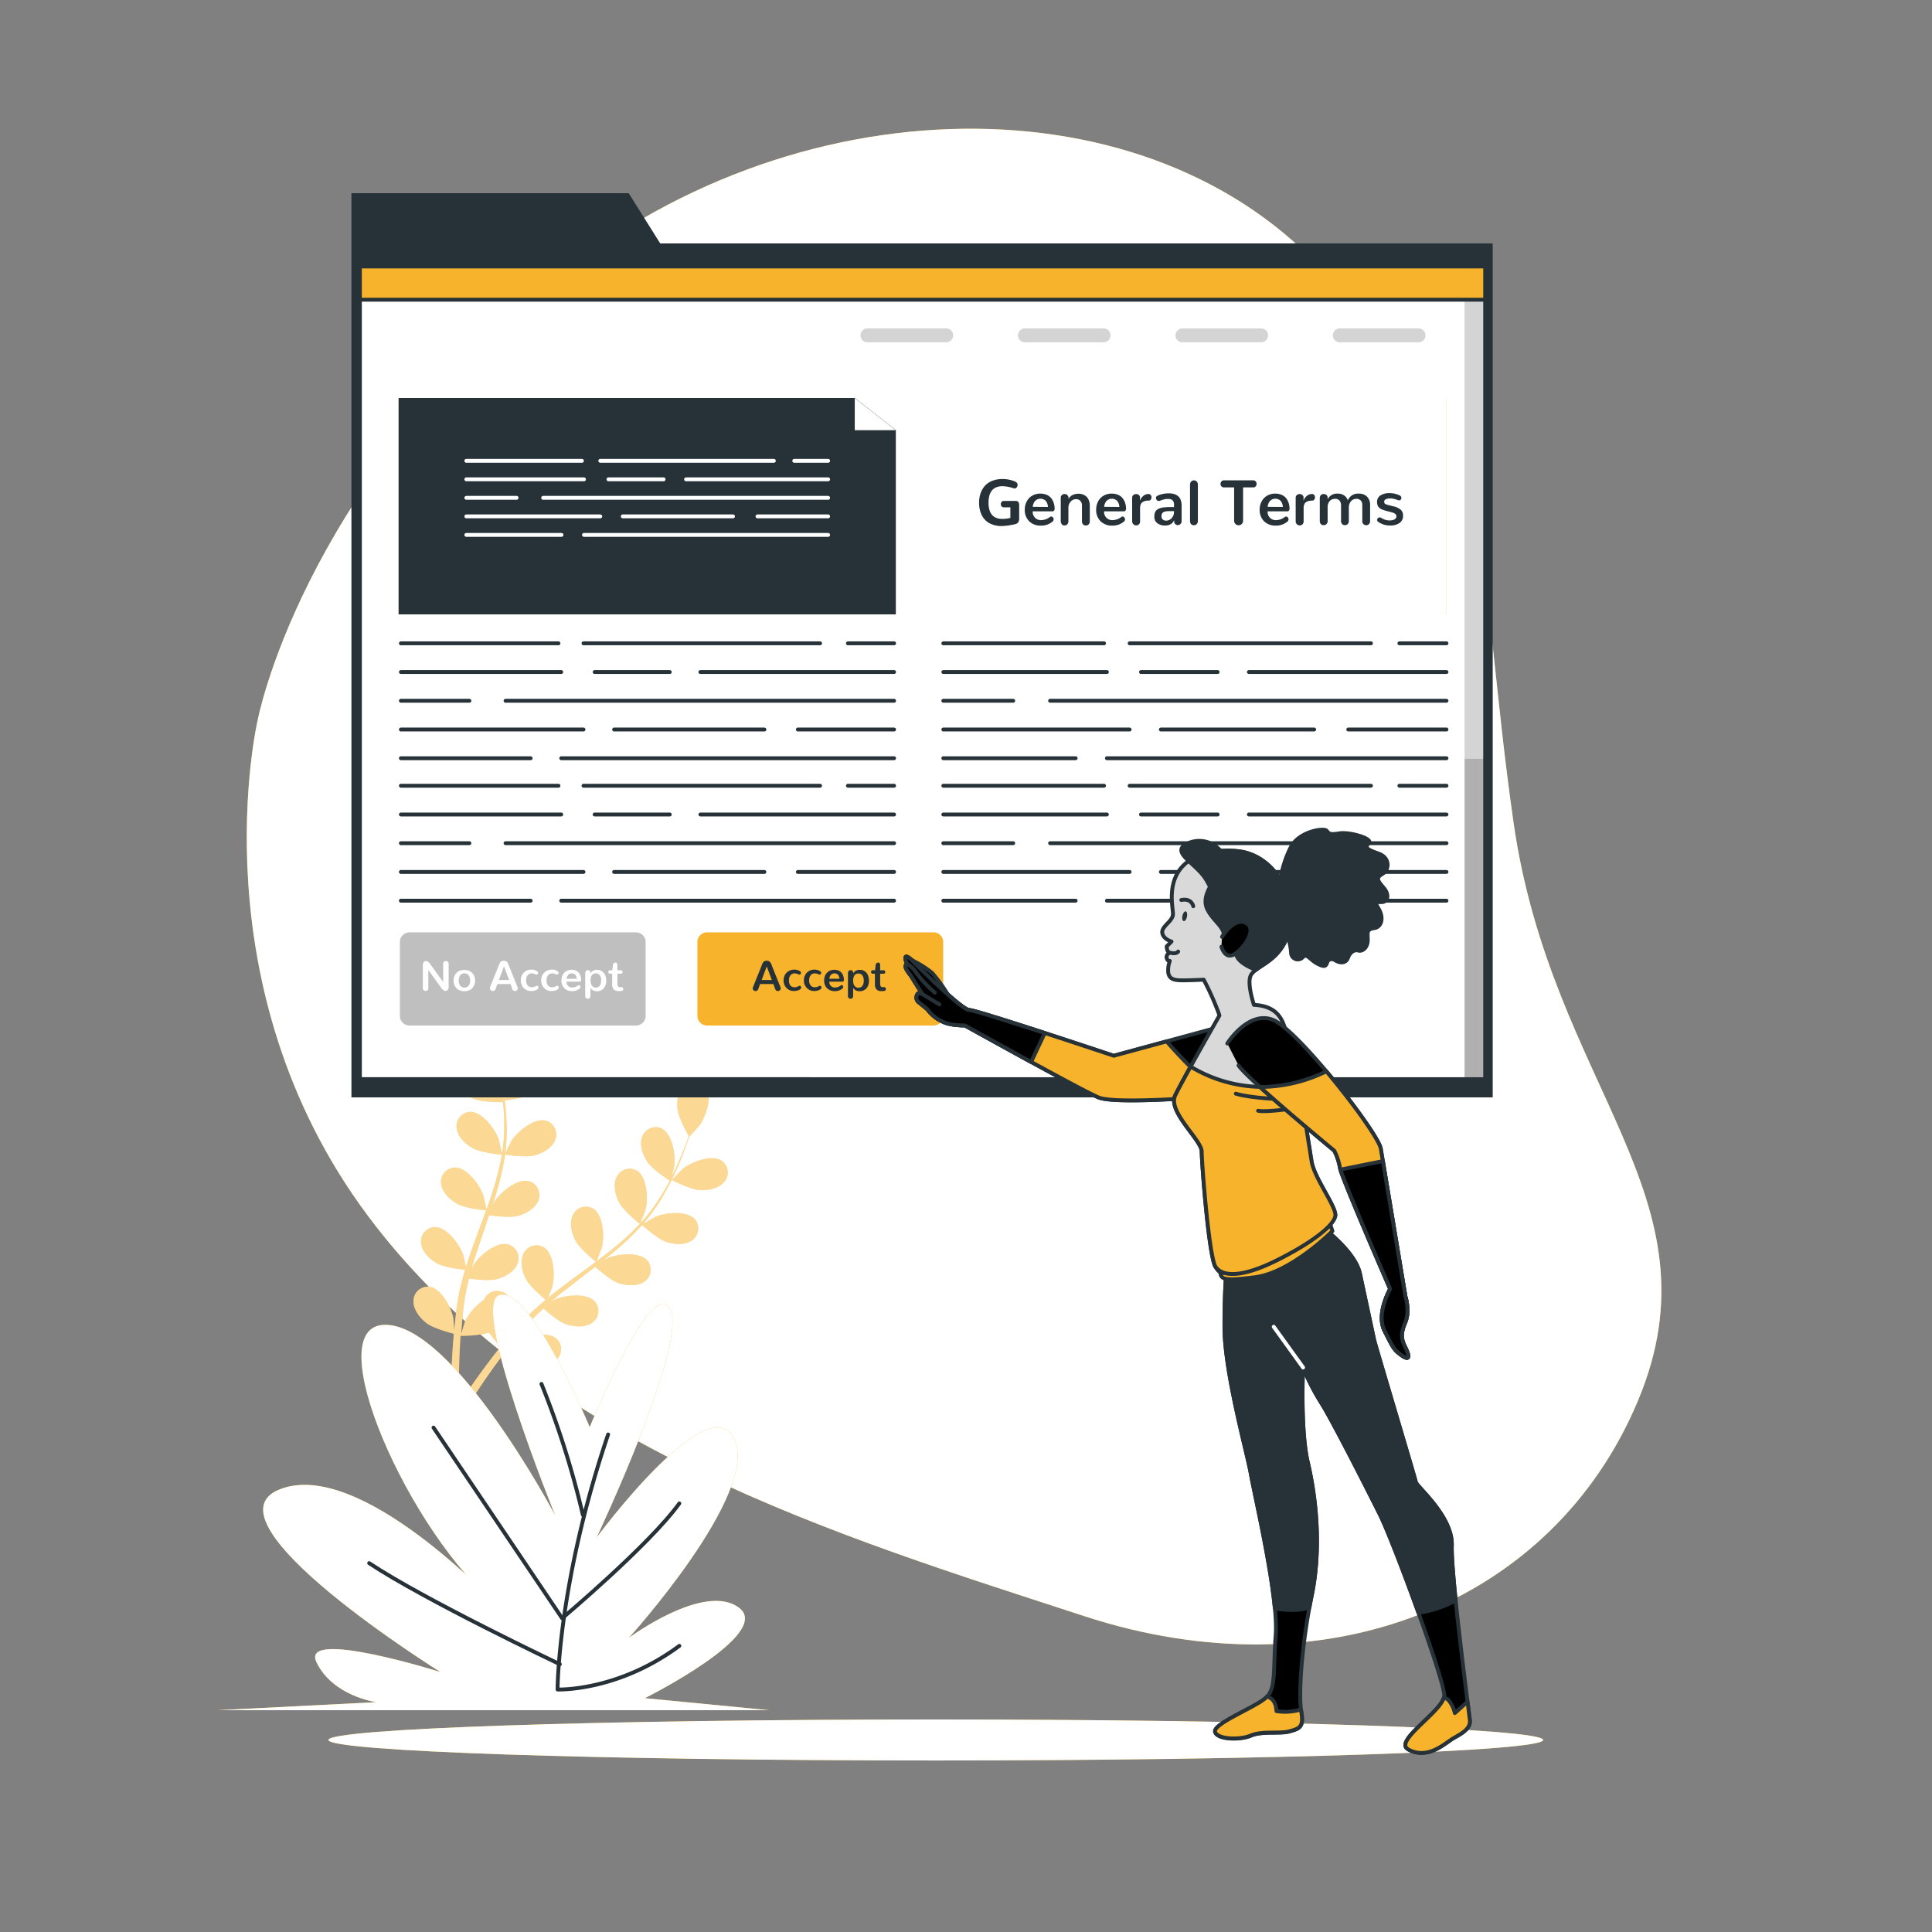
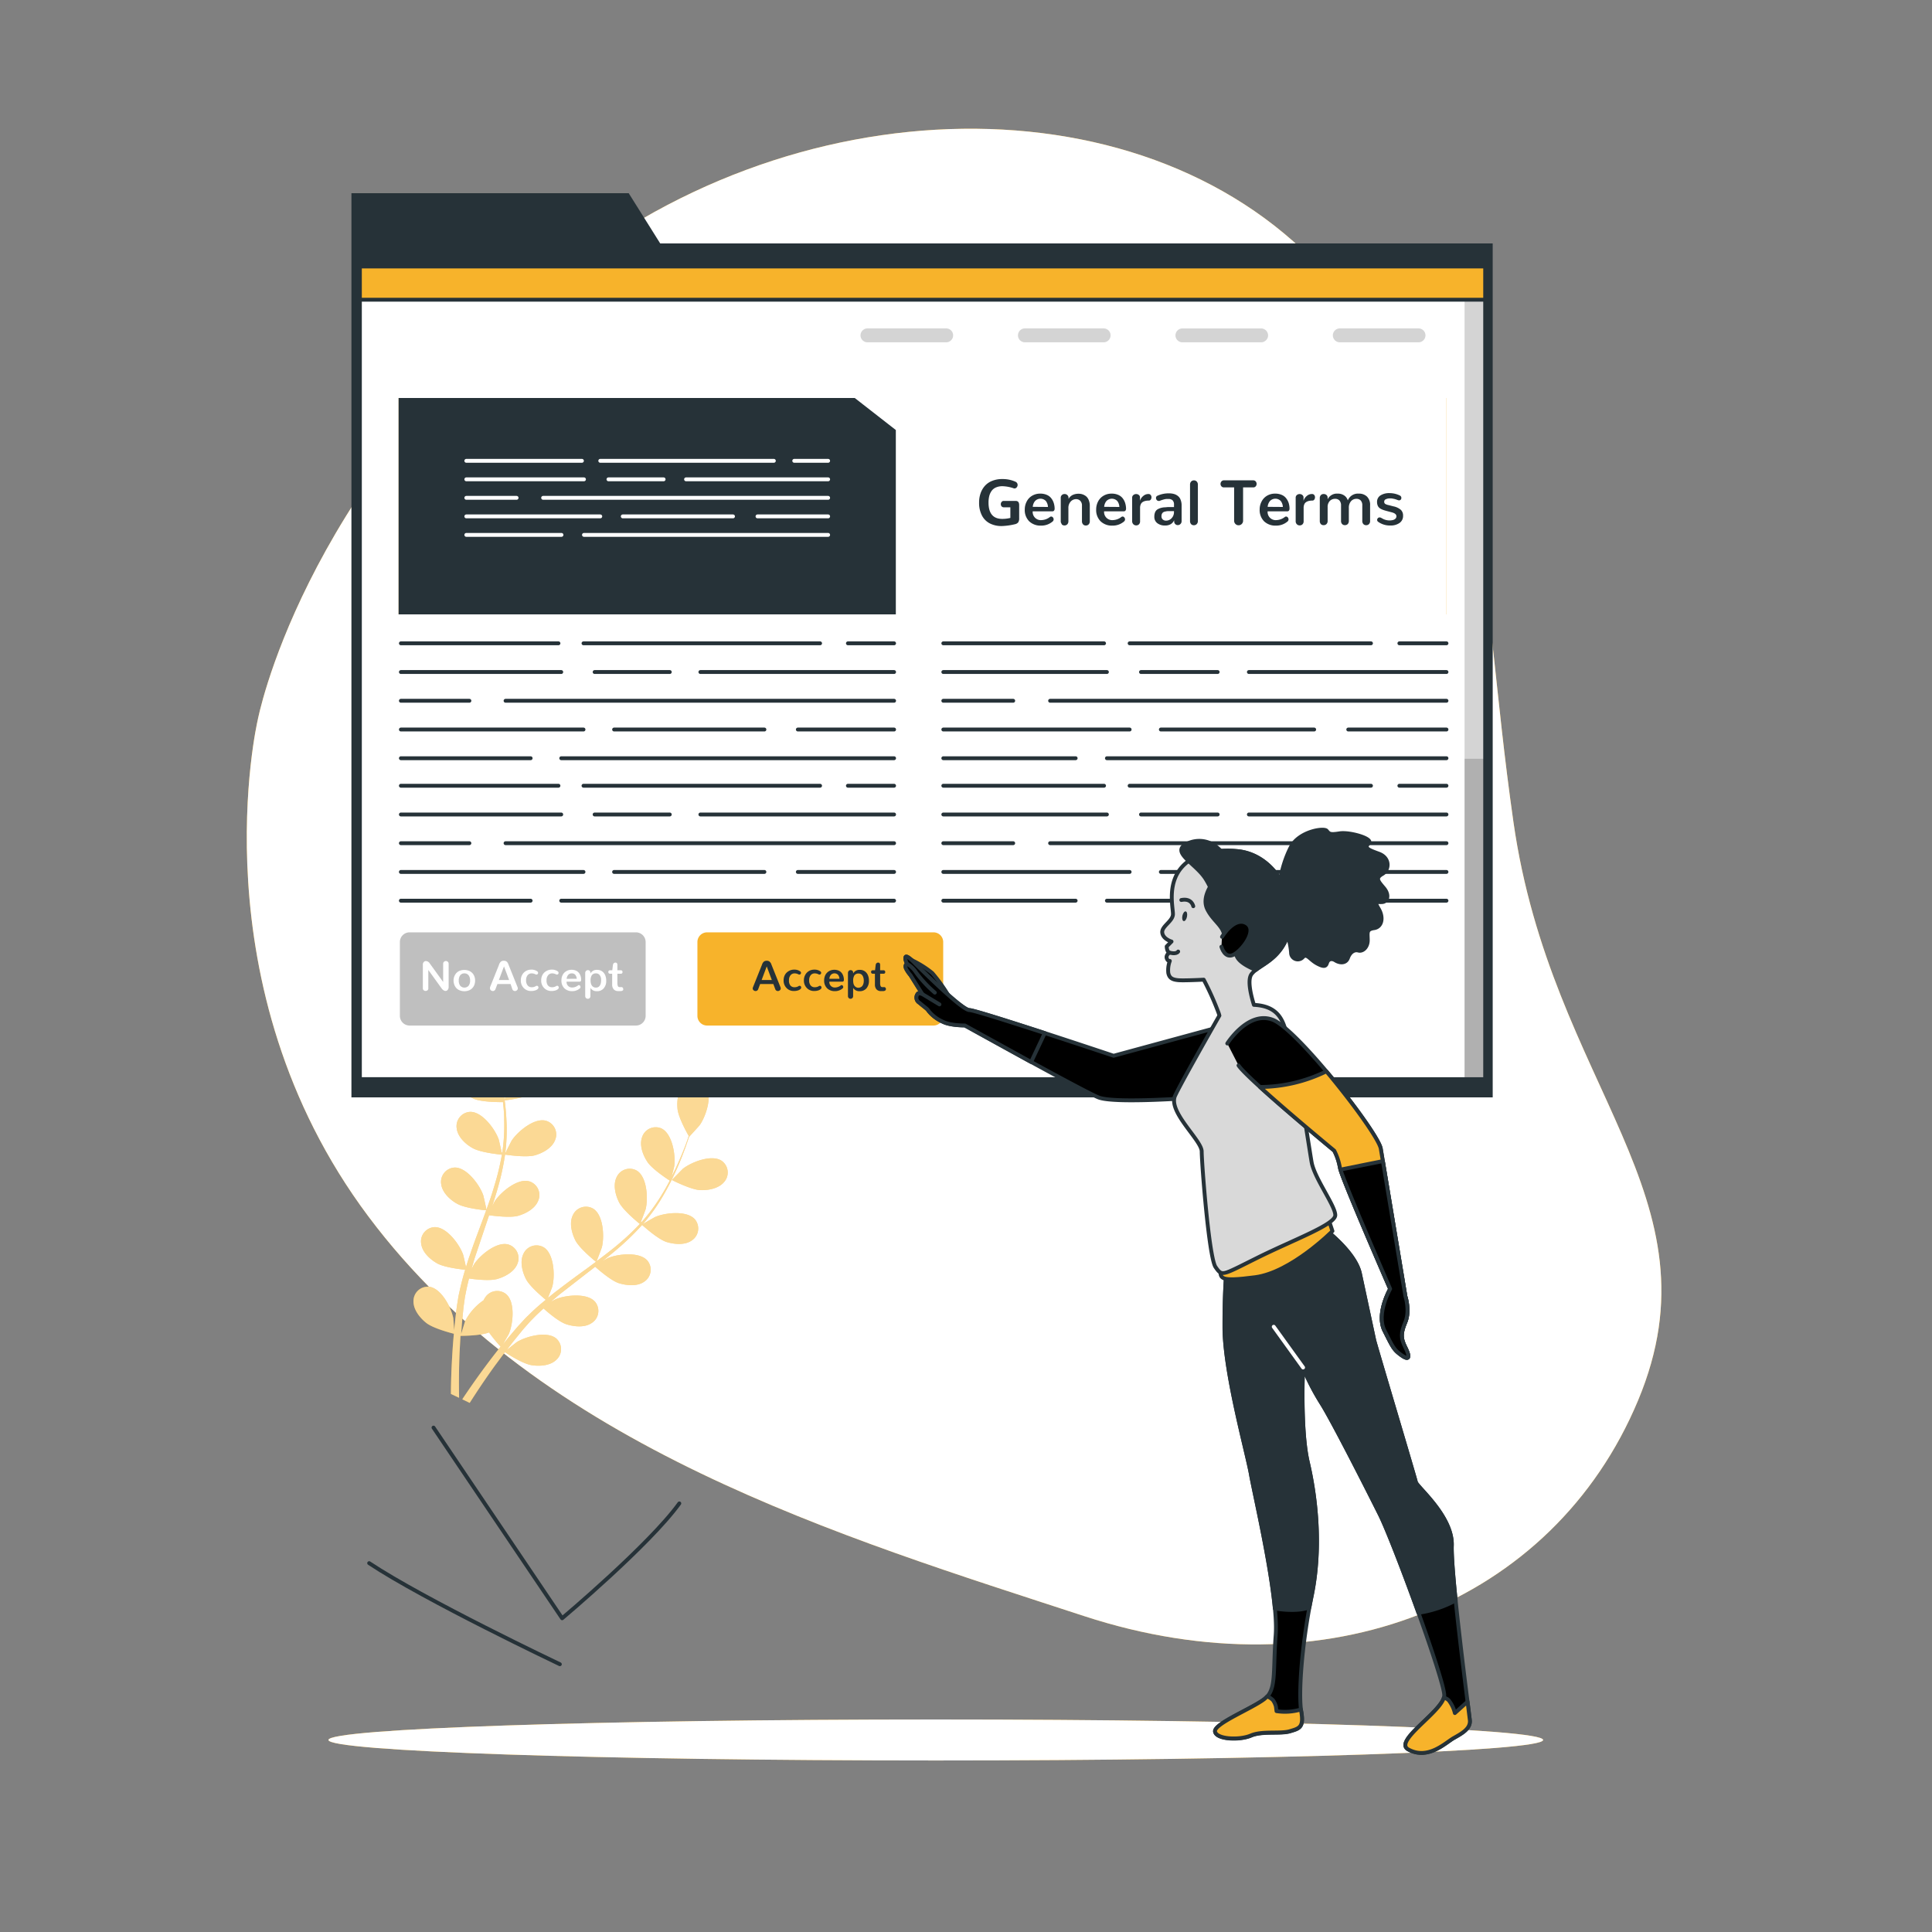
<svg xmlns="http://www.w3.org/2000/svg" viewBox="0 0 500 500">
  <rect x="0" y="0" width="500" height="500" fill="#808080" stroke="none" />
  <style>.B{stroke-linejoin:round}.C{stroke:#263238}.D{fill:#fff}.E{fill:none}.F{fill:#f7b32b}.G{stroke-linecap:round}.H{fill:#263238}.I{opacity:.15}</style>
  <defs>
    <path id="J" d="M66.67 186.47S50.62 255.05 95.33 314.8 218 397.78 280.6 418.25s121.31-3.16 143.32-55.8-22.45-81-32.25-149.75-2-88.56-47.7-140.91-139.55-51.1-203 2.65-74.3 112.03-74.3 112.03" />
    <path id="K" d="M399.36 450.3c0 2.94-70.37 5.31-157.18 5.31S85 453.24 85 450.3s70.37-5.3 157.18-5.3 157.18 2.37 157.18 5.3" />
    <path id="L" d="M130.62 284.78c-.06 0 .69-3.73.77-4 .86-2.66 4.1-7.3 7.23-7.3a3.72 3.72 0 0 1 3.57 4.22c-.23 2.2-2.21 4.08-4 5.16-2.09 1.31-7.57 1.92-7.57 1.92" />
    <path id="M" d="M124.55 259.66c3 1.06 4.42 6.52 4.32 9.32 0 .24-.56 4-.61 4h-.06l.73 2.8c.44 1.88.92 4 1.29 6.36a66 66 0 0 1 .84 7.64 48.3 48.3 0 0 1-.29 8.6.4.4 0 0 0 0 .1c.39-.83 1.55-3.12 1.65-3.29 1.54-2.34 5.88-6 8.91-5.13a3.7 3.7 0 0 1 2.32 5c-.8 2.07-3.2 3.35-5.21 3.93-2.27.64-7.33-.12-7.73-.18a66 66 0 0 1-1.86 8.56q-.71 2.46-1.52 4.91c.35-.71.68-1.34.73-1.42 1.54-2.34 5.89-6 8.91-5.13a3.7 3.7 0 0 1 2.32 5c-.8 2.06-3.2 3.35-5.21 3.92s-6.37 0-7.51-.14l-.63 1.87-3 8.94c-.33 1-.62 2.08-.91 3.12l.64-1.23c1.53-2.35 5.88-6 8.9-5.13a3.71 3.71 0 0 1 2.33 5c-.8 2.06-3.21 3.35-5.22 3.92s-5.94.07-7.3-.12c-.27 1.07-.53 2.15-.74 3.2-.13.72-.3 1.4-.39 2.14l-.3 2.14-.4 4.12-.2 2.72 1-3.23a14.5 14.5 0 0 1 4.8-5.46 4.3 4.3 0 0 1 .41-.72 3.7 3.7 0 0 1 5.45-.85c2.38 2.05 1.78 7.67.69 10.25-.06.15-1 1.73-1.52 2.71l1.28-1.58c.87-1.07 1.77-2.11 2.73-3.23q.74-.78 1.47-1.59c.48-.54 1.06-1.05 1.59-1.59 1.25-1.21 2.58-2.38 4-3.52-.93-.77-4.21-3.53-5.15-5.41s-1.61-4.51-.63-6.5a3.71 3.71 0 0 1 5.27-1.66c2.65 1.66 2.92 7.31 2.23 10 0 .17-.76 2.07-1.17 3.1.83-.69 1.65-1.37 2.51-2 2.48-1.91 5-3.77 7.6-5.64l2.33-1.73c-.33-.27-4.29-3.47-5.35-5.58-.93-1.87-1.61-4.51-.63-6.49a3.71 3.71 0 0 1 5.27-1.67c2.66 1.67 2.92 7.31 2.23 10-.05.2-1.08 2.92-1.37 3.6 1.7-1.27 3.39-2.55 5-3.88a66 66 0 0 0 6.2-5.78c-.15-.12-4.3-3.45-5.38-5.6-.94-1.87-1.61-4.51-.63-6.5a3.71 3.71 0 0 1 5.26-1.67c2.66 1.67 2.93 7.32 2.24 10-.05.18-.83 2.26-1.22 3.23a.8.8 0 0 0 .15.1 48 48 0 0 0 5.09-6.84 59 59 0 0 0 2.24-3.93c-.84-.54-4.63-3.05-5.82-4.88s-2.09-4.31-1.34-6.39a3.7 3.7 0 0 1 5-2.23c2.83 1.36 3.71 6.95 3.32 9.72 0 .15-.4 1.66-.69 2.75l.88-1.76c1-2.13 1.85-4.15 2.55-5.94.4-1 .73-2 1-2.84-.55-.95-2.69-4.84-2.9-7s.13-4.79 1.76-6.29a3.71 3.71 0 0 1 5.51.34c1.88 2.51.09 7.88-1.53 10.16-.14.2-2.69 3-2.72 3v-.06l-.94 2.74c-.66 1.81-1.43 3.85-2.42 6a68 68 0 0 1-3.53 6.84 48.5 48.5 0 0 1-5 7l-.07.07c.78-.48 3-1.75 3.19-1.83 2.58-1.11 8.2-1.73 10.26.63a3.71 3.71 0 0 1-.82 5.46c-1.81 1.28-4.52 1-6.52.4-2.25-.71-6-4.14-6.34-4.41a66 66 0 0 1-6.28 6.11c-1.29 1.11-2.63 2.19-4 3.26l1.4-.78c2.57-1.11 8.19-1.73 10.25.63a3.7 3.7 0 0 1-.82 5.46c-1.8 1.28-4.52 1-6.51.4s-5.32-3.5-6.18-4.27c-.53.41-1 .82-1.57 1.22l-7.45 5.79c-.85.69-1.66 1.39-2.48 2.1l1.22-.68c2.57-1.1 8.19-1.73 10.25.64a3.7 3.7 0 0 1-.82 5.46c-1.81 1.28-4.52 1-6.51.39s-5-3.22-6-4.12c-.81.74-1.63 1.49-2.38 2.25-.51.53-1 1-1.5 1.57l-1.44 1.63-2.61 3.21-1.66 2.16c.83-.69 2.51-2 2.66-2.11 2.37-1.49 7.84-2.95 10.23-.93a3.71 3.71 0 0 1 0 5.52c-1.6 1.54-4.32 1.7-6.38 1.38-2.28-.35-6.4-3-6.91-3.37l-2.56 3.44c-2.77 3.83-4.93 7.13-6.41 9.45l-.15.24-1.92-.93.3-.46c1.55-2.31 3.81-5.59 6.69-9.4.91-1.21 1.9-2.47 2.93-3.77a40 40 0 0 1-3-3.68c-2.21.86-6.79.89-7.39.89l-.23 4.29a188 188 0 0 0-.13 11.42v.32l-2.11-1c0-2.74.11-6.44.39-10.82a158 158 0 0 1 .37-4.76c-.59-.14-5.36-1.37-7.16-2.81-1.63-1.3-3.35-3.42-3.29-5.63a3.7 3.7 0 0 1 4.08-3.72c3.11.4 5.72 5.41 6.23 8.17 0 .16.16 2 .22 3.09l.2-2c.13-1.37.31-2.73.5-4.2l.34-2.14c.11-.72.3-1.46.45-2.19a75 75 0 0 1 1.35-5.13c-1.2-.12-5.45-.62-7.28-1.67s-3.83-2.87-4.1-5.07a3.7 3.7 0 0 1 3.47-4.29c3.13-.08 6.47 4.48 7.39 7.13.06.16.51 2.13.74 3.22.31-1 .61-2.05 1-3.08 1-3 2.13-5.93 3.23-8.9l1-2.73c-.43 0-5.5-.52-7.54-1.7-1.81-1-3.83-2.87-4.11-5.07a3.71 3.71 0 0 1 3.47-4.29c3.14-.08 6.48 4.49 7.4 7.13.07.2.71 3 .84 3.77.72-2 1.43-4 2-6a65 65 0 0 0 2-8.24c-.2 0-5.49-.5-7.58-1.7-1.82-1-3.84-2.88-4.11-5.08a3.7 3.7 0 0 1 3.47-4.29c3.13-.08 6.47 4.49 7.39 7.13.06.17.56 2.34.77 3.37h.17a48 48 0 0 0 .48-8.51c0-1.56-.15-3.06-.3-4.51-1 0-5.54 0-7.54-.86s-4.13-2.44-4.65-4.59a3.71 3.71 0 0 1 3-4.65c3.11-.42 6.93 3.75 8.14 6.27.06.14.58 1.61.93 2.69l-.23-2c-.31-2.35-.75-4.48-1.15-6.37l-.7-2.93c-1-.5-4.92-2.55-6.26-4.22s-2.54-4.06-2-6.21a3.71 3.71 0 0 1 4.83-2.7" />
    <path id="N" d="M181.23 308c-2.45-.1-7.35-2.62-7.35-2.62l2.82-2.88c2.19-1.74 7.45-3.83 10.06-2.09a3.7 3.7 0 0 1 .65 5.48c-1.41 1.71-4.09 2.19-6.18 2.11" />
-     <path id="O" d="M152.62 369.35s-14.87-35.84-23.19-34.28 14.27 57.14 14.27 57.14-26.16-49.35-44-49.35 6.54 54.54 29.14 72.72c0 0-35.68-38.44-56.49-30.12S114 432.73 114 432.73s-36.27-11.43-32.11-2.6 15.46 10.39 15.46 10.39l-41 2.08H199l-32.11-3.12s33.3-16.62 24.38-23.38-28.54 7.79-28.54 7.79 33.89-37.4 27.35-51.42-35.68 25.45-35.68 25.45 23.79-50.38 19-59.22-20.78 30.65-20.78 30.65" />
    <path id="P" d="M93.14 68.96h291.22v210.32H93.14z" />
    <path id="Q" d="M374.35 159H103.16v-56h271.19Z" />
    <path id="R" d="M234.37 247.67c.28-.55 2.09 1.29 2.09 1.29 1.47 1.47 12.45 12.45 14.42 12.45s37.32 11.82 37.32 11.82l27.95-7.6c2.45 6.37-5.89 18.37-5.89 18.37s-21.82 1.72-26 0-34.57-18.63-34.57-18.63-3.69.05-5.65-.94a9.84 9.84 0 0 1-3.67-2.74c-.49-.74-.73-.74-2.45-2.21a1.52 1.52 0 0 1-.29-2.42l1 .09-3-4.79a8.6 8.6 0 0 1-1.11-1.67c-.44-1 .26-1.28.26-1.28s-.69-1.18-.41-1.74" />
    <path id="S" d="M235.87 248.44a26 26 0 0 1 5.4 3.38 44 44 0 0 1 4 5.49s-8.57-7.22-9.4-8.87" />
    <path id="T" d="M234.48 250.71c-.44-1 .26-1.28.26-1.28s-.65-1.2-.37-1.76 2.09 1.29 2.09 1.29c1.47 1.47 12.45 12.45 14.42 12.45 1 0 10.38 3 19.5 5.95l-3.53 7.48-17.15-9.45s-3.69.05-5.65-.94a9.84 9.84 0 0 1-3.67-2.74c-.49-.74-.73-.74-2.45-2.21a1.52 1.52 0 0 1-.29-2.42l1 .09-3-4.79a8.6 8.6 0 0 1-1.16-1.67" />
    <path id="U" d="M341.9 317.37s8.82 6.38 10.05 12.26l3.68 17.16c.25 1.22 10.54 35.56 10.79 36.78s9.58 8.83 9.31 16.43 4.42 42.91 4.66 45.12-2 3.43-4.17 4.66-6.63 5.77-11.77 2.94c-4-2.18 9.32-10.05 9.32-14s-13-39.47-16.67-46.83-12.51-24.74-15.2-28.89a61 61 0 0 1-4.66-9.07s-.74 16.18 1.22 24.52 3.68 21.57 1 34.57-3.43 25.74-2.69 29.91-.49 4.42-2.95 5.15-7.13-.15-10.07 1.11-8.87 1-9.28-1 9.55-6 12.73-8.43 2.21-6.62 2.95-16.68-5.4-35.8-6.38-41.44-6.87-26.48-6.87-38.25.74-16.67.74-16.67 3.43-3.43 10.79-6.62a31.1 31.1 0 0 1 13.47-2.73" />
    <path id="V" d="M303.56 236.56c0-1.88-1.73-8.55 3.07-12.93s13.24-3.39 13.24-3.39c10 .68 15.91 12.14 13.89 20.22s-7.82 9-9.84 11.6c-1.1 1.38-.34 5 .59 8 8.6.39 7.95 7.22 9.54 12 2 5.88 4.66 24.52 5.39 28.69s6.13 11.28 6.13 13.73-10.79 6.37-20.1 11-9.17 4.89-10.89 2.43S311 300.94 311 298s-8.83-10.3-6.87-14.47c1.58-3.36 8.73-15.94 11.45-20.7l-.15-.53a73 73 0 0 0-3.91-8.76s-5.13.27-6.61.13-2.29-.54-2.56-1.88a6.8 6.8 0 0 1 .4-3.1s-.53.13-.8-.68.67-1.48.67-1.48c-.67-.27-.68-1.6-.68-1.6l1.25-1.26s-2.19-.62-2.4-2.29 2.77-2.95 2.77-4.82" />
    <path id="W" d="M316.25 242.45s3.1-5.19 6.21-3.58-.74 6.84-3.11 8.15-3.25-2-3.25-2" />
    <path id="X" d="M317.62 270.05s5.39-8.58 11.77-6.13 27.22 29.18 27.95 33.34l6.38 38.26s1.22 3.67 0 6.62-1.23 4.16 0 6.62 1 3.43-1 2-2.21-2-4.42-6.38 1.47-10.79 1.47-10.79-12.5-28.68-13-31.38a15.2 15.2 0 0 0-1.47-4.42s-22.56-18.63-24.77-22.06" />
    <path id="Y" d="m357.89 300.49 5.83 35s1.22 3.67 0 6.62-1.23 4.16 0 6.62 1 3.43-1 2-2.21-2-4.42-6.38 1.47-10.79 1.47-10.79-11.41-26.18-12.86-30.87z" />
    <clipPath id="A">
      <path d="M93.14 68.96h291.22v210.32H93.14z" class="B C D" />
    </clipPath>
    <clipPath id="B">
      <path d="M234.37 247.67c.28-.55 2.09 1.29 2.09 1.29 1.47 1.47 12.45 12.45 14.42 12.45s37.32 11.82 37.32 11.82l27.95-7.6c2.45 6.37-5.89 18.37-5.89 18.37s-21.82 1.72-26 0-34.57-18.63-34.57-18.63-3.69.05-5.65-.94a9.84 9.84 0 0 1-3.67-2.74c-.49-.74-.73-.74-2.45-2.21a1.52 1.52 0 0 1-.29-2.42l1 .09-3-4.79a8.6 8.6 0 0 1-1.11-1.67c-.44-1 .26-1.28.26-1.28s-.69-1.18-.41-1.74z" class="B C D" />
    </clipPath>
    <clipPath id="C">
      <path d="M235.87 248.44a26 26 0 0 1 5.4 3.38 44 44 0 0 1 4 5.49s-8.57-7.22-9.4-8.87z" class="B C D" />
    </clipPath>
    <clipPath id="D">
      <path d="M234.48 250.71c-.44-1 .26-1.28.26-1.28s-.65-1.2-.37-1.76 2.09 1.29 2.09 1.29c1.47 1.47 12.45 12.45 14.42 12.45 1 0 10.38 3 19.5 5.95l-3.53 7.48-17.15-9.45s-3.69.05-5.65-.94a9.84 9.84 0 0 1-3.67-2.74c-.49-.74-.73-.74-2.45-2.21a1.52 1.52 0 0 1-.29-2.42l1 .09-3-4.79a8.6 8.6 0 0 1-1.16-1.67z" class="B C D" />
    </clipPath>
    <clipPath id="E">
      <path d="M341.9 317.37s8.82 6.38 10.05 12.26l3.68 17.16c.25 1.22 10.54 35.56 10.79 36.78s9.58 8.83 9.31 16.43 4.42 42.91 4.66 45.12-2 3.43-4.17 4.66-6.63 5.77-11.77 2.94c-4-2.18 9.32-10.05 9.32-14s-13-39.47-16.67-46.83-12.51-24.74-15.2-28.89a61 61 0 0 1-4.66-9.07s-.74 16.18 1.22 24.52 3.68 21.57 1 34.57-3.43 25.74-2.69 29.91-.49 4.42-2.95 5.15-7.13-.15-10.07 1.11-8.87 1-9.28-1 9.55-6 12.73-8.43 2.21-6.62 2.95-16.68-5.4-35.8-6.38-41.44-6.87-26.48-6.87-38.25.74-16.67.74-16.67 3.43-3.43 10.79-6.62a31.1 31.1 0 0 1 13.47-2.73z" class="B C D" />
    </clipPath>
    <clipPath id="F">
      <path d="M303.56 236.56c0-1.88-1.73-8.55 3.07-12.93s13.24-3.39 13.24-3.39c10 .68 15.91 12.14 13.89 20.22s-7.82 9-9.84 11.6c-1.1 1.38-.34 5 .59 8 8.6.39 7.95 7.22 9.54 12 2 5.88 4.66 24.52 5.39 28.69s6.13 11.28 6.13 13.73-10.79 6.37-20.1 11-9.17 4.89-10.89 2.43S311 300.94 311 298s-8.83-10.3-6.87-14.47c1.58-3.36 8.73-15.94 11.45-20.7l-.15-.53a73 73 0 0 0-3.91-8.76s-5.13.27-6.61.13-2.29-.54-2.56-1.88a6.8 6.8 0 0 1 .4-3.1s-.53.13-.8-.68.67-1.48.67-1.48c-.67-.27-.68-1.6-.68-1.6l1.25-1.26s-2.19-.62-2.4-2.29 2.77-2.95 2.77-4.82z" class="B C D" />
    </clipPath>
    <clipPath id="G">
      <path d="M316.25 242.45s3.1-5.19 6.21-3.58-.74 6.84-3.11 8.15-3.25-2-3.25-2" class="B C D G" />
    </clipPath>
    <clipPath id="H">
      <path d="M317.62 270.05s5.39-8.58 11.77-6.13 27.22 29.18 27.95 33.34l6.38 38.26s1.22 3.67 0 6.62-1.23 4.16 0 6.62 1 3.43-1 2-2.21-2-4.42-6.38 1.47-10.79 1.47-10.79-12.5-28.68-13-31.38a15.2 15.2 0 0 0-1.47-4.42s-22.56-18.63-24.77-22.06" class="B C D G" />
    </clipPath>
    <clipPath id="I">
      <path d="m357.89 300.49 5.83 35s1.22 3.67 0 6.62-1.23 4.16 0 6.62 1 3.43-1 2-2.21-2-4.42-6.38 1.47-10.79 1.47-10.79-11.41-26.18-12.86-30.87z" class="B C D" />
    </clipPath>
  </defs>
  <use class="F" href="#J" />
  <use class="D" href="#J" opacity=".7" />
  <use class="F" href="#K" />
  <use class="D" href="#K" opacity=".6" />
  <g class="F">
    <use href="#L" />
    <use href="#M" />
    <use href="#N" />
  </g>
  <g class="D" opacity=".5">
    <use href="#L" />
    <use href="#M" />
    <use href="#N" />
  </g>
  <use class="F" href="#O" />
  <use class="D" href="#O" opacity=".4" />
  <g class="B C E G">
-     <path d="M157.38 371.24c-13.08 38.65-13.08 66-13.08 66s15.46.6 31.51-11.29m-24.97-33.9a232 232 0 0 0-10.71-33.89" />
    <path d="m112.19 369.46 33.29 49.35s22.6-19 30.33-29.73m-30.92 41.62s-35.08-16.65-49.35-26.16" />
  </g>
  <path d="m170.86 63-8.15-13H90.95v234h295.36V63z" class="H" />
  <use class="D" href="#P" />
  <g clip-path="url(#A)">
    <path d="M379.03 67.16h6.76v213.72h-6.76z" opacity=".17" />
    <path d="M379.03 196.38h6.76v82.77h-6.76z" opacity=".17" />
    <path stroke-miterlimit="10" d="M91.99 66.12h292.76v11.44H91.99z" class="C F" />
  </g>
  <use class="B C E" href="#P" />
  <path d="M244.87 88.59H224.5a1.81 1.81 0 0 1-1.8-1.8 1.81 1.81 0 0 1 1.8-1.8h20.37a1.8 1.8 0 0 1 1.8 1.8 1.8 1.8 0 0 1-1.8 1.8m40.75 0h-20.37a1.8 1.8 0 0 1-1.8-1.8 1.8 1.8 0 0 1 1.8-1.8h20.37a1.81 1.81 0 0 1 1.8 1.8 1.81 1.81 0 0 1-1.8 1.8m40.75 0H306a1.8 1.8 0 0 1-1.79-1.8A1.8 1.8 0 0 1 306 85h20.38a1.81 1.81 0 0 1 1.8 1.8 1.81 1.81 0 0 1-1.81 1.79m40.74 0h-20.37a1.81 1.81 0 0 1-1.8-1.8 1.81 1.81 0 0 1 1.8-1.8h20.37a1.8 1.8 0 0 1 1.8 1.8 1.8 1.8 0 0 1-1.8 1.8" opacity=".17" />
  <path d="M219.44 166.49h11.95m-80.38 0h61.23m-108.49 0h40.78m36.73 7.43h50.13m-77.5 0h19.45m-69.59 0h41.5m-14.41 7.44h100.55m-127.64 0h17.73m85 7.44h24.91m-72.46 0h38.9m-94.08 0h47.26m-5.76 7.43h86.14m-127.64 0h33.58m224.83-29.74h12.19m-82 0h62.46m-110.68 0h41.6m37.48 7.43h51.14m-79.06 0h19.84m-71 0h42.34m-14.7 7.44h102.58m-130.22 0h18.09m86.71 7.44h25.42m-73.92 0h39.68m-95.98 0h48.22m-5.88 7.43h87.88m-130.22 0h34.25m-58.94 7.12h11.95m-80.38 0h61.23m-108.49 0h40.78m36.73 7.44h50.13m-77.5 0h19.45m-69.59 0h41.5m-14.41 7.43h100.55m-127.64 0h17.73m85 7.44h24.91m-72.46 0h38.9m-94.08 0h47.26m-5.76 7.44h86.14m-127.64 0h33.58m224.83-29.75h12.19m-82 0h62.46m-110.68 0h41.6m37.48 7.44h51.14m-79.06 0h19.84m-71 0h42.34m-14.7 7.43h102.58m-130.22 0h18.09m86.71 7.44h25.42m-73.92 0h39.68m-95.98 0h48.22m-5.88 7.44h87.88m-130.22 0h34.25" class="B C E G" />
  <use class="F" href="#Q" />
  <use class="D" href="#Q" opacity=".7" />
  <path d="M231.84 159H103.16v-56h118.05l10.63 8.29Z" class="H" />
-   <path d="M221.21 103.04v8.29h10.63z" class="D" />
  <path stroke="#fff" d="M205.55 119.26h8.77m-58.97 0h44.92m-79.59 0h29.92m26.95 4.79h36.77m-56.85 0h14.27m-51.06 0h30.45m-10.57 4.79h73.76m-93.64 0h13.01m62.35 4.8h18.28m-53.15 0h28.53m-69.02 0h34.67m-4.22 4.79h63.19m-93.64 0h24.63" class="B E G" />
  <path d="M241.58 265.41H183a2.51 2.51 0 0 1-2.51-2.51v-19.1a2.51 2.51 0 0 1 2.51-2.51h58.59a2.51 2.51 0 0 1 2.51 2.51v19.1a2.52 2.52 0 0 1-2.52 2.51" class="F" />
  <path d="M200.14 254.67h-3.42l-.48 1.28a.72.72 0 0 1-.7.53.76.76 0 0 1-.51-.2.6.6 0 0 1-.23-.48.7.7 0 0 1 .06-.28l2.35-5.88a1.67 1.67 0 0 1 .51-.8 1.2 1.2 0 0 1 .71-.2 1.16 1.16 0 0 1 .7.2 1.6 1.6 0 0 1 .52.8l2.35 5.88a.7.7 0 0 1 .05.28.59.59 0 0 1-.22.48.77.77 0 0 1-.52.2.74.74 0 0 1-.41-.13.75.75 0 0 1-.28-.4zm-1.71-4.57-1.32 3.53h2.64zm6.09 4.9a1.29 1.29 0 0 0 1.07.49 1.83 1.83 0 0 0 1.07-.28.5.5 0 0 1 .28-.09.37.37 0 0 1 .29.13.45.45 0 0 1 .12.31.55.55 0 0 1-.22.43 1.7 1.7 0 0 1-.65.34 3.4 3.4 0 0 1-1 .14 2.55 2.55 0 0 1-1.93-.78 2.7 2.7 0 0 1-.75-2 2.9 2.9 0 0 1 .33-1.38 2.5 2.5 0 0 1 1-1 2.65 2.65 0 0 1 1.41-.37 2.5 2.5 0 0 1 1.52.43.49.49 0 0 1 .24.41.45.45 0 0 1-.12.31.42.42 0 0 1-.31.13.55.55 0 0 1-.25-.07 2.1 2.1 0 0 0-.94-.24 1.32 1.32 0 0 0-1.09.48 1.93 1.93 0 0 0-.4 1.29 2 2 0 0 0 .33 1.32m5.25 0a1.29 1.29 0 0 0 1.07.49 1.9 1.9 0 0 0 1.08-.28.5.5 0 0 1 .27-.09.36.36 0 0 1 .29.13.45.45 0 0 1 .12.31.53.53 0 0 1-.22.43 1.65 1.65 0 0 1-.65.34 3.4 3.4 0 0 1-1 .14 2.55 2.55 0 0 1-1.93-.78 2.7 2.7 0 0 1-.75-2 2.8 2.8 0 0 1 .34-1.38 2.54 2.54 0 0 1 .95-1 2.7 2.7 0 0 1 1.41-.37 2.54 2.54 0 0 1 1.53.43.49.49 0 0 1 .24.41.46.46 0 0 1-.13.31.4.4 0 0 1-.31.13.6.6 0 0 1-.25-.07 2.1 2.1 0 0 0-.94-.24 1.32 1.32 0 0 0-1.09.48 2 2 0 0 0-.39 1.29 2 2 0 0 0 .36 1.32m3.82-2.64a2.47 2.47 0 0 1 .92-1 2.67 2.67 0 0 1 1.42-.38 2.7 2.7 0 0 1 1.1.21 2 2 0 0 1 .77.57 2.5 2.5 0 0 1 .44.82 3.1 3.1 0 0 1 .16 1 .5.5 0 0 1-.1.34.32.32 0 0 1-.29.13h-3.38a1.4 1.4 0 0 0 1.55 1.51 2.5 2.5 0 0 0 1.42-.54.32.32 0 0 1 .21-.08.38.38 0 0 1 .29.15.58.58 0 0 1 .13.34.48.48 0 0 1-.17.37 3 3 0 0 1-2 .71 2.8 2.8 0 0 1-2-.74 2.73 2.73 0 0 1-.77-2.06 3 3 0 0 1 .3-1.35m3.66.94a1.8 1.8 0 0 0-.35-1 1.29 1.29 0 0 0-1.87 0 1.7 1.7 0 0 0-.39 1zm2.39 4.98a.72.72 0 0 1-.19-.53v-5.91a.8.8 0 0 1 .2-.56.63.63 0 0 1 .48-.21.7.7 0 0 1 .48.17.67.67 0 0 1 .18.5v.19a1.87 1.87 0 0 1 1.77-.93 2.12 2.12 0 0 1 1.25.37 2.33 2.33 0 0 1 .8 1 3.6 3.6 0 0 1 .27 1.42 2.9 2.9 0 0 1-.65 2 2.23 2.23 0 0 1-1.75.73 1.84 1.84 0 0 1-1.69-.86v2.1a.7.7 0 0 1-.19.53.64.64 0 0 1-.49.19.61.61 0 0 1-.47-.2m3.09-2.79a1 1 0 0 0 .39-.28 1.5 1.5 0 0 0 .25-.41 3 3 0 0 0 .14-.49 3.4 3.4 0 0 0 0-1 2.2 2.2 0 0 0-.13-.49 1.7 1.7 0 0 0-.24-.44 1.1 1.1 0 0 0-.39-.31 1.1 1.1 0 0 0-.53-.12 1.25 1.25 0 0 0-1.1.47 2.5 2.5 0 0 0-.32 1.39 2.8 2.8 0 0 0 .13.91 1.43 1.43 0 0 0 .47.66 1.23 1.23 0 0 0 .8.25 1.3 1.3 0 0 0 .53-.14m4.11.56a1.84 1.84 0 0 1-.41-1.28V252h-.52a.52.52 0 0 1-.36-.12.5.5 0 0 1-.12-.34.45.45 0 0 1 .11-.31.48.48 0 0 1 .35-.13h.57l.16-1.32a.78.78 0 0 1 .2-.48.6.6 0 0 1 .46-.18.47.47 0 0 1 .37.15.77.77 0 0 1 .13.47v1.36h.86a.46.46 0 0 1 .34.13.47.47 0 0 1 .12.34.44.44 0 0 1-.12.32.45.45 0 0 1-.34.11h-.86v2.44a1.7 1.7 0 0 0 .13.77.45.45 0 0 0 .45.25h.44a.44.44 0 0 1 .35.15.54.54 0 0 1 .08.58.37.37 0 0 1-.13.15l-.19.1a1.3 1.3 0 0 1-.26.05H228a1.48 1.48 0 0 1-1.16-.44" class="H" />
  <path d="M164.61 265.41H106a2.51 2.51 0 0 1-2.51-2.51v-19.1a2.51 2.51 0 0 1 2.51-2.51h58.58a2.51 2.51 0 0 1 2.51 2.51v19.1a2.51 2.51 0 0 1-2.48 2.51" opacity=".25" />
  <path d="M109.64 256.26a.62.62 0 0 1-.21-.49v-6.12a.94.94 0 0 1 .24-.68.72.72 0 0 1 .57-.25 1 1 0 0 1 .5.15 1.1 1.1 0 0 1 .43.39l3.52 4.88v-4.74a.62.62 0 0 1 .21-.49.72.72 0 0 1 1 0 .64.64 0 0 1 .21.5v6a1.18 1.18 0 0 1-.23.75.69.69 0 0 1-.59.29.94.94 0 0 1-.49-.16 1.6 1.6 0 0 1-.45-.41l-3.5-4.85v4.75a.63.63 0 0 1-.2.49.74.74 0 0 1-.49.18.72.72 0 0 1-.52-.19m9.29.02a2.3 2.3 0 0 1-.88-.62 2.8 2.8 0 0 1-.5-.88 3.1 3.1 0 0 1-.17-1 3.3 3.3 0 0 1 .11-.83 2.8 2.8 0 0 1 .33-.75 2.6 2.6 0 0 1 .54-.61 2.3 2.3 0 0 1 .8-.42 3.3 3.3 0 0 1 1-.15 3.2 3.2 0 0 1 1 .15 2.4 2.4 0 0 1 .79.4 2.5 2.5 0 0 1 .56.6 2.7 2.7 0 0 1 .34.76 3.4 3.4 0 0 1 .11.85 3.2 3.2 0 0 1-.11.82 2.3 2.3 0 0 1-.32.74 2.5 2.5 0 0 1-.55.62 2.5 2.5 0 0 1-.79.41 3.2 3.2 0 0 1-1 .16 3.3 3.3 0 0 1-1.26-.25m2.34-1.17a2.1 2.1 0 0 0 .39-1.35 2.14 2.14 0 0 0-.39-1.36 1.32 1.32 0 0 0-1.08-.49 1.3 1.3 0 0 0-1.08.49 2.12 2.12 0 0 0-.38 1.36 2.1 2.1 0 0 0 .38 1.35 1.45 1.45 0 0 0 2.16 0m10.87-.44h-3.41l-.49 1.28a.75.75 0 0 1-.28.4.74.74 0 0 1-.41.13.77.77 0 0 1-.52-.2.59.59 0 0 1-.22-.48 1 1 0 0 1 0-.28l2.35-5.88a1.6 1.6 0 0 1 .52-.8 1.16 1.16 0 0 1 .7-.2 1.2 1.2 0 0 1 .71.2 1.6 1.6 0 0 1 .51.8l2.36 5.88a1 1 0 0 1 .05.28.6.6 0 0 1-.23.48.76.76 0 0 1-.51.2.8.8 0 0 1-.42-.13.87.87 0 0 1-.28-.4zm-1.71-4.57-1.32 3.53h2.65zm6.1 4.9a1.26 1.26 0 0 0 1.07.49 1.87 1.87 0 0 0 1.07-.28.5.5 0 0 1 .27-.09.36.36 0 0 1 .29.13.45.45 0 0 1 .12.31.54.54 0 0 1-.21.43 1.7 1.7 0 0 1-.66.34 3.3 3.3 0 0 1-1 .14 2.58 2.58 0 0 1-1.94-.78 2.7 2.7 0 0 1-.75-2 2.8 2.8 0 0 1 .34-1.38 2.54 2.54 0 0 1 .95-1 2.7 2.7 0 0 1 1.41-.37 2.5 2.5 0 0 1 1.53.43.49.49 0 0 1 .24.41.42.42 0 0 1-.13.31.38.38 0 0 1-.3.13.6.6 0 0 1-.26-.07 2.1 2.1 0 0 0-.94-.24 1.33 1.33 0 0 0-1.09.48 2 2 0 0 0-.39 1.29 2 2 0 0 0 .38 1.32m5.25 0a1.28 1.28 0 0 0 1.07.49 1.83 1.83 0 0 0 1.07-.28.5.5 0 0 1 .28-.09.37.37 0 0 1 .29.13.45.45 0 0 1 .12.31.55.55 0 0 1-.22.43 1.7 1.7 0 0 1-.65.34 3.4 3.4 0 0 1-1 .14 2.55 2.55 0 0 1-1.93-.78 2.7 2.7 0 0 1-.75-2 2.9 2.9 0 0 1 .33-1.38 2.5 2.5 0 0 1 1-1 2.65 2.65 0 0 1 1.41-.37 2.5 2.5 0 0 1 1.52.43.49.49 0 0 1 .24.41.45.45 0 0 1-.12.31.42.42 0 0 1-.31.13.55.55 0 0 1-.25-.07 2.1 2.1 0 0 0-.95-.24 1.31 1.31 0 0 0-1.08.48 1.93 1.93 0 0 0-.4 1.29 2 2 0 0 0 .33 1.32m3.82-2.64a2.4 2.4 0 0 1 .92-1 2.64 2.64 0 0 1 1.42-.38 2.7 2.7 0 0 1 1.1.21 2 2 0 0 1 .77.57 2.7 2.7 0 0 1 .44.82 3.1 3.1 0 0 1 .15 1 .57.57 0 0 1-.09.34.34.34 0 0 1-.29.13h-3.39a1.4 1.4 0 0 0 1.55 1.51 2.46 2.46 0 0 0 1.42-.54.34.34 0 0 1 .5.07.52.52 0 0 1 .13.34.45.45 0 0 1-.17.37 3 3 0 0 1-2 .71 2.82 2.82 0 0 1-2-.74 2.72 2.72 0 0 1-.76-2.06 2.9 2.9 0 0 1 .3-1.35m3.66.94a1.8 1.8 0 0 0-.36-1 1.12 1.12 0 0 0-.93-.39 1.14 1.14 0 0 0-.94.41 1.77 1.77 0 0 0-.38 1zm2.38 4.98a.76.76 0 0 1-.19-.53v-5.91a.8.8 0 0 1 .2-.56.67.67 0 0 1 .49-.21.7.7 0 0 1 .48.17.67.67 0 0 1 .18.5v.19a1.85 1.85 0 0 1 1.77-.93 2.1 2.1 0 0 1 1.24.37 2.35 2.35 0 0 1 .81 1 3.6 3.6 0 0 1 .27 1.42 2.86 2.86 0 0 1-.66 2 2.19 2.19 0 0 1-1.74.73 1.83 1.83 0 0 1-1.69-.86v2.1a.7.7 0 0 1-.19.53.66.66 0 0 1-.49.19.65.65 0 0 1-.48-.2m3.1-2.79a1 1 0 0 0 .38-.28 1.3 1.3 0 0 0 .25-.41 1.7 1.7 0 0 0 .14-.49 3 3 0 0 0 .05-.53 4 4 0 0 0 0-.51 2.2 2.2 0 0 0-.13-.49 1.7 1.7 0 0 0-.25-.44 1.06 1.06 0 0 0-.38-.31 1.2 1.2 0 0 0-.54-.12 1.24 1.24 0 0 0-1.09.47 2.4 2.4 0 0 0-.33 1.39 2.8 2.8 0 0 0 .14.91 1.4 1.4 0 0 0 .46.66 1.28 1.28 0 0 0 .81.25 1.3 1.3 0 0 0 .49-.1m4.1.56a1.84 1.84 0 0 1-.41-1.28V252h-.52a.48.48 0 0 1-.35-.12.45.45 0 0 1-.13-.34.4.4 0 0 1 .12-.31.47.47 0 0 1 .35-.13h.56l.16-1.32a.84.84 0 0 1 .2-.48.6.6 0 0 1 .47-.18.46.46 0 0 1 .36.15.7.7 0 0 1 .13.47v1.36h.87a.46.46 0 0 1 .34.13.47.47 0 0 1 .12.34.44.44 0 0 1-.12.32.48.48 0 0 1-.35.11h-.86v2.44a1.9 1.9 0 0 0 .13.77.47.47 0 0 0 .46.25h.44a.43.43 0 0 1 .35.15.5.5 0 0 1 .13.35.6.6 0 0 1 0 .23.4.4 0 0 1-.14.15l-.19.1a1.2 1.2 0 0 1-.26.05h-.7a1.5 1.5 0 0 1-1.16-.44" class="D" />
  <path d="M256.17 135.46a4.74 4.74 0 0 1-2.05-2.06 7 7 0 0 1-.73-3.33 7.2 7.2 0 0 1 .37-2.37 5.7 5.7 0 0 1 1.1-1.93 4.9 4.9 0 0 1 1.88-1.31 6.8 6.8 0 0 1 2.64-.48 8 8 0 0 1 3.47.71.9.9 0 0 1 .38.35.87.87 0 0 1 .13.44 1 1 0 0 1-.23.64.71.71 0 0 1-.58.29.6.6 0 0 1-.27-.06 9.8 9.8 0 0 0-2.82-.52 4.2 4.2 0 0 0-1.66.3 2.7 2.7 0 0 0-1.14.87 4 4 0 0 0-.63 1.33 7 7 0 0 0-.2 1.73c0 2.82 1.19 4.23 3.55 4.23a9 9 0 0 0 2.1-.25v-2.75h-1.69a.75.75 0 0 1-.57-.23.87.87 0 0 1-.21-.59.9.9 0 0 1 .2-.57.66.66 0 0 1 .55-.26h3.12c.59 0 .88.36.88 1.09v3.38a1.83 1.83 0 0 1-.25 1.08 1.5 1.5 0 0 1-.86.48 16.6 16.6 0 0 1-3.38.47 6.56 6.56 0 0 1-3.1-.68m9.54-5.67a3.56 3.56 0 0 1 1.38-1.48 4 4 0 0 1 2.13-.56 4.1 4.1 0 0 1 1.66.31 2.83 2.83 0 0 1 1.16.86 3.8 3.8 0 0 1 .66 1.23 5 5 0 0 1 .24 1.48.8.8 0 0 1-.15.51.49.49 0 0 1-.43.19h-5.1a2.11 2.11 0 0 0 2.33 2.27 3.75 3.75 0 0 0 2.14-.81.53.53 0 0 1 .31-.11.58.58 0 0 1 .45.22.75.75 0 0 1 .19.51.71.71 0 0 1-.26.55 4.5 4.5 0 0 1-3 1.07 4.23 4.23 0 0 1-3.06-1.11 4.1 4.1 0 0 1-1.15-3.1 4.4 4.4 0 0 1 .5-2.03m5.5 1.41a2.7 2.7 0 0 0-.53-1.53 1.93 1.93 0 0 0-2.81 0 2.57 2.57 0 0 0-.59 1.5zm3.59 4.44a1.13 1.13 0 0 1-.28-.82v-5.95a.94.94 0 0 1 .29-.75 1 1 0 0 1 .73-.27 1 1 0 0 1 1 1v.28a2.43 2.43 0 0 1 1-1 3.5 3.5 0 0 1 1.62-.35 3 3 0 0 1 2.01.74 2.55 2.55 0 0 1 .63 1 3.7 3.7 0 0 1 .24 1.37v4a1.14 1.14 0 0 1-.29.82 1 1 0 0 1-.75.29.9.9 0 0 1-.7-.29 1.14 1.14 0 0 1-.29-.82v-4a1.7 1.7 0 0 0-.43-1.27 1.45 1.45 0 0 0-1.1-.44 1.84 1.84 0 0 0-1.39.63 2.37 2.37 0 0 0-.59 1.66v3.41a1.14 1.14 0 0 1-.29.82 1.05 1.05 0 0 1-1.45 0zm9.38-5.85a3.65 3.65 0 0 1 1.39-1.48 4 4 0 0 1 2.13-.56 4.1 4.1 0 0 1 1.66.31 2.9 2.9 0 0 1 1.16.86 3.8 3.8 0 0 1 .66 1.23 5 5 0 0 1 .24 1.48.8.8 0 0 1-.15.51.5.5 0 0 1-.43.19h-5.1a2.1 2.1 0 0 0 2.33 2.27 3.75 3.75 0 0 0 2.14-.81.5.5 0 0 1 .31-.11.54.54 0 0 1 .44.22.76.76 0 0 1 .2.51.71.71 0 0 1-.26.55 4.5 4.5 0 0 1-3 1.07 4.2 4.2 0 0 1-3.06-1.11 4.1 4.1 0 0 1-1.15-3.1 4.4 4.4 0 0 1 .49-2.03m5.51 1.41a2.7 2.7 0 0 0-.53-1.53 1.95 1.95 0 0 0-2.82 0 2.63 2.63 0 0 0-.58 1.5zm3.6 4.45a1.1 1.1 0 0 1-.29-.82v-6a.85.85 0 0 1 .31-.71 1.08 1.08 0 0 1 .72-.26 1.06 1.06 0 0 1 .71.25.78.78 0 0 1 .29.67v.83a2.5 2.5 0 0 1 .83-1.24 2 2 0 0 1 1.36-.52.67.67 0 0 1 .57.25.88.88 0 0 1 .21.6 1 1 0 0 1-.19.6.58.58 0 0 1-.5.25 4 4 0 0 0-.84.08 2.4 2.4 0 0 0-.71.27 1.3 1.3 0 0 0-.52.59 2.3 2.3 0 0 0-.19 1v3.4a1.07 1.07 0 0 1-.28.8 1 1 0 0 1-.74.28 1 1 0 0 1-.74-.32m6.24-.24a2 2 0 0 1-.79-1.69 3 3 0 0 1 .1-.85 2 2 0 0 1 .28-.63 1.6 1.6 0 0 1 .52-.46 4 4 0 0 1 .7-.3 4.6 4.6 0 0 1 .94-.18c.37 0 .76-.07 1.14-.08h1.41v-.62a1.48 1.48 0 0 0-.36-1.11 1.45 1.45 0 0 0-1.07-.35h-.63l-.28.05a1.3 1.3 0 0 0-.29.07l-.26.07-.26.08-.22.08-.21.08-.18.07a.5.5 0 0 1-.23 0 .61.61 0 0 1-.47-.23.8.8 0 0 1-.2-.54.58.58 0 0 1 .35-.56 6.9 6.9 0 0 1 3-.63 4.6 4.6 0 0 1 1.33.17 2.9 2.9 0 0 1 1 .52 2.2 2.2 0 0 1 .7 1 3.7 3.7 0 0 1 .25 1.43v4.09a1 1 0 0 1-.96 1.01.93.93 0 0 1-.68-.26 1 1 0 0 1-.29-.75v-.27a2.24 2.24 0 0 1-.83 1 2.75 2.75 0 0 1-1.51.38 3.15 3.15 0 0 1-2-.59m3.67-1.29a2.22 2.22 0 0 0 .62-1.61v-.23h-1.28c-.28 0-.61 0-.89.09a1.5 1.5 0 0 0-.63.22 1 1 0 0 0-.31.39 1.35 1.35 0 0 0-.12.61 1.07 1.07 0 0 0 .33.85 1.24 1.24 0 0 0 .87.3 1.92 1.92 0 0 0 1.41-.62m5.05 1.52a1.18 1.18 0 0 1-.27-.83v-9.36a1.16 1.16 0 0 1 .28-.83 1 1 0 0 1 .72-.3 1 1 0 0 1 .74.3 1.16 1.16 0 0 1 .29.83v9.36a1.13 1.13 0 0 1-.3.83 1 1 0 0 1-.74.29.94.94 0 0 1-.72-.29m11.49-.03a1.17 1.17 0 0 1-.35-.88v-8.59h-2.62a.85.85 0 0 1-.66-.27.93.93 0 0 1-.24-.64 1 1 0 0 1 .25-.65.83.83 0 0 1 .65-.27h7.56a.84.84 0 0 1 .64.27 1 1 0 0 1 .24.65.94.94 0 0 1-.24.64.82.82 0 0 1-.64.27h-2.62v8.59a1.17 1.17 0 0 1-.35.88 1.12 1.12 0 0 1-.81.33 1.1 1.1 0 0 1-.81-.33m6.76-5.82a3.7 3.7 0 0 1 1.38-1.48 4 4 0 0 1 2.13-.56 4.1 4.1 0 0 1 1.66.31 2.83 2.83 0 0 1 1.16.86 4.1 4.1 0 0 1 .67 1.23 5 5 0 0 1 .23 1.48.8.8 0 0 1-.15.51.49.49 0 0 1-.43.19h-5.09a2.1 2.1 0 0 0 2.33 2.27 3.75 3.75 0 0 0 2.13-.81.53.53 0 0 1 .31-.11.58.58 0 0 1 .45.22.75.75 0 0 1 .19.51.68.68 0 0 1-.26.55 4.5 4.5 0 0 1-3 1.07 4.23 4.23 0 0 1-3.06-1.11 4.14 4.14 0 0 1-1.15-3.1 4.4 4.4 0 0 1 .5-2.03m5.5 1.41a2.7 2.7 0 0 0-.53-1.53 1.93 1.93 0 0 0-2.81 0 2.64 2.64 0 0 0-.59 1.5zm3.6 4.45a1.1 1.1 0 0 1-.28-.82v-6a.87.87 0 0 1 .3-.71 1.08 1.08 0 0 1 .72-.26 1.06 1.06 0 0 1 .71.25.79.79 0 0 1 .3.67v.83a2.6 2.6 0 0 1 .83-1.24 2 2 0 0 1 1.37-.52.7.7 0 0 1 .57.25.92.92 0 0 1 .2.6 1 1 0 0 1-.19.6.58.58 0 0 1-.5.25 4.3 4.3 0 0 0-.84.08 2.3 2.3 0 0 0-.7.27 1.33 1.33 0 0 0-.53.59 2.3 2.3 0 0 0-.18 1v3.4a1.07 1.07 0 0 1-.29.8 1 1 0 0 1-.74.28 1 1 0 0 1-.75-.32m6.24-.01a1.15 1.15 0 0 1-.28-.82v-5.89a1.13 1.13 0 0 1 .28-.8 1 1 0 0 1 .74-.28 1.08 1.08 0 0 1 .72.26.89.89 0 0 1 .29.7v.4a2.67 2.67 0 0 1 2.59-1.46 2.85 2.85 0 0 1 1.69.47 2.33 2.33 0 0 1 .94 1.29 2.82 2.82 0 0 1 2.84-1.76 2.94 2.94 0 0 1 2.13.77 3 3 0 0 1 .8 2.29v4a1.1 1.1 0 0 1-.28.82 1 1 0 0 1-.74.29.94.94 0 0 1-.72-.29 1.15 1.15 0 0 1-.28-.82v-4a1.82 1.82 0 0 0-.4-1.28 1.44 1.44 0 0 0-1.11-.43 1.79 1.79 0 0 0-1.42.63 2.5 2.5 0 0 0-.55 1.73v3.34a1.18 1.18 0 0 1-.28.82 1 1 0 0 1-.74.29.94.94 0 0 1-.72-.29 1.13 1.13 0 0 1-.28-.82v-3.95a1.88 1.88 0 0 0-.4-1.31 1.45 1.45 0 0 0-1.12-.44 1.83 1.83 0 0 0-1.42.58 2.25 2.25 0 0 0-.53 1.58v3.54a1.1 1.1 0 0 1-.29.82 1 1 0 0 1-.75.29.94.94 0 0 1-.71-.27m14.56-1.06a.7.7 0 0 1 .18-.47.6.6 0 0 1 .46-.2.84.84 0 0 1 .42.12l.57.31a4.3 4.3 0 0 0 .69.24 3.7 3.7 0 0 0 1.78 0 1.4 1.4 0 0 0 .63-.34.82.82 0 0 0 .26-.63c0-.46-.37-.78-1.12-1l-1.25-.33q-.57-.15-.93-.27a4.5 4.5 0 0 1-.72-.31 1.9 1.9 0 0 1-.55-.42 1.7 1.7 0 0 1-.32-.57 2.5 2.5 0 0 1-.12-.8 1.93 1.93 0 0 1 .89-1.7 4.17 4.17 0 0 1 2.33-.59 6 6 0 0 1 2.64.6.68.68 0 0 1 .43.65.63.63 0 0 1-.16.44.57.57 0 0 1-.44.18.8.8 0 0 1-.31-.07l-.18-.06-.24-.09-.25-.08a2 2 0 0 0-.32-.08l-.32-.07-.37-.05h-.36a2.4 2.4 0 0 0-1.06.21.67.67 0 0 0-.43.63.68.68 0 0 0 .23.56 2.7 2.7 0 0 0 .91.33l1.24.32a4.26 4.26 0 0 1 1.9.88 2 2 0 0 1 .6 1.54 2.16 2.16 0 0 1-.91 1.88 3.9 3.9 0 0 1-2.35.66 5.22 5.22 0 0 1-3.16-.94.62.62 0 0 1-.29-.48" class="H" />
  <use class="D" href="#R" />
  <g clip-path="url(#B)">
    <use class="I" href="#R" />
  </g>
  <g class="B C">
    <use class="E" href="#R" />
-     <path d="M237.93 259.5a1.52 1.52 0 0 1-.29-2.42l1 .09-3-4.79a8.6 8.6 0 0 1-1.11-1.67c-.44-1 .26-1.28.26-1.28s-.65-1.2-.37-1.76 2.09 1.29 2.09 1.29c1.47 1.47 12.45 12.45 14.42 12.45s37.32 11.82 37.32 11.82l13.68-3.72a121 121 0 0 0 10.65 10.82c-1.23 2.2-2.27 3.69-2.27 3.69s-21.82 1.72-26 0-34.57-18.63-34.57-18.63-3.69.05-5.65-.94a9.84 9.84 0 0 1-3.67-2.74c-.53-.71-.77-.71-2.49-2.21z" class="F" />
  </g>
  <use class="D" href="#S" />
  <g clip-path="url(#C)">
    <use class="I" href="#S" />
  </g>
  <use class="B C E" href="#S" />
  <use class="D" href="#T" />
  <g clip-path="url(#D)">
    <use class="I" href="#T" />
    <path d="m237.93 256.81 5.2 3.13m-8.39-10.51a6.84 6.84 0 0 1 2.32 2.21 30.7 30.7 0 0 0 4.87 5.25" class="B C E G" />
  </g>
  <g class="B C">
    <use class="E" href="#T" />
    <path d="M331.33 227.79a28.5 28.5 0 0 1 2.7-8.49c2.15-4.18 8.62-5.12 9.3-4.31s.81 1.08 3.37.67 8.76 1.35 7.55 2.56-.41 1.62 2.56 2.7 2.83 4.18.94 5.26-1.08 1.88.4 3.64 1 3.5-.4 3.63-2.29-.53-.94 1.76.81 4.71-1.22 5-1.61 1.22-1.61 3.1-1.35 3-2.43 2.7-2.16.4-2.7 1.89-2.15 1.35-3.23.67-1.89-.27-2.16.54-.54 1.35-2.56.27-2.69-2.83-3.77-1.62a1.74 1.74 0 0 1-3-1.21 18.9 18.9 0 0 0-1.35-5.66c-.78-1.77-2.53-8.78-1.45-13.1z" class="H" />
  </g>
  <use class="D" href="#U" />
  <g clip-path="url(#E)">
    <use class="I" href="#U" />
  </g>
  <g class="B C">
    <use class="E" href="#U" />
    <path d="M329.92 416.29c-1.1-11.92-5.37-30.05-6.17-34.68-1-5.64-6.87-26.48-6.87-38.25s.74-16.67.74-16.67 3.43-3.43 10.79-6.62a31.1 31.1 0 0 1 13.49-2.7s8.82 6.38 10.05 12.26l3.68 17.16c.25 1.22 10.54 35.56 10.79 36.78s9.58 8.83 9.31 16.43c-.08 2.48.37 7.92 1 14.19a28.9 28.9 0 0 1-9.64 3.21c-3.78-10.53-8.12-21.72-10-25.49-3.68-7.35-12.51-24.76-15.2-28.93a61 61 0 0 1-4.66-9.07s-.74 16.18 1.22 24.52 3.68 21.57 1 34.57l-.59 3c-1.56.57-4.31 1-8.94.29z" class="H" />
  </g>
  <path stroke="#fff" d="m337.24 353.91-7.6-10.55" class="B E G" />
  <path d="m343.61 314.92 1.23 3.68s-10.64 10.72-20 11.94-9 .32-9-2.14 8.59-5.88 16.19-9.8 9.37-4.42 11.58-3.68z" class="B C F" />
  <use class="D" href="#V" />
  <g clip-path="url(#F)">
    <path d="M303.56 236.56c0-1.88-1.73-8.55 3.07-12.93s13.24-3.39 13.24-3.39c10 .68 15.91 12.14 13.89 20.22s-7.82 9-9.84 11.6c-1.1 1.38-.34 5 .59 8 8.6.39 7.95 7.22 9.54 12 2 5.88 4.66 24.52 5.39 28.69s6.13 11.28 6.13 13.73-10.79 6.37-20.1 11-12.26 3.93-14 1.47-.49-26-.49-28.93-8.83-10.3-6.87-14.47c1.58-3.36 8.73-15.94 11.45-20.7l-.15-.53a73 73 0 0 0-3.91-8.76s-5.13.27-6.61.13-2.29-.54-2.56-1.88a6.8 6.8 0 0 1 .4-3.1s-.53.13-.8-.68.67-1.48.67-1.48c-.67-.27-.68-1.6-.68-1.6l1.25-1.26s-2.19-.62-2.4-2.29 2.79-2.97 2.79-4.84" class="I" />
  </g>
  <use class="B C E" href="#V" />
  <path d="M306 237c-.14.69 0 1.31.34 1.38s.71-.44.85-1.14 0-1.31-.34-1.37-.71.48-.85 1.13" class="H" />
  <path d="M308.82 234.53s-.4-2.15-3.1-1.61m-3.1 13.61s1.75.54 2.29-.27" class="B C E G" />
-   <path d="M304.13 283.53c.64-1.36 2.2-4.23 4-7.48l.66.37a36.25 36.25 0 0 0 27.21 3.73c1.5 7.74 3 17.65 3.47 20.55.74 4.17 6.13 11.28 6.13 13.73s-5.8 7.07-15.12 11.72-14.15 4.2-15.87 1.74S311 300.94 311 298s-8.83-10.3-6.87-14.47z" class="B C F" />
-   <path d="M332.33 284.51s-8.58-.24-12.5-1.47m15.69 3.68s-7.72 1.23-9.93.74" class="E G B C" />
+   <path d="M332.33 284.51m15.69 3.68s-7.72 1.23-9.93.74" class="E G B C" />
  <g class="H B C">
    <path d="M313.36 220.55a24.1 24.1 0 0 1 6.51-.31c10 .68 15.91 12.14 13.89 20.22-1.73 6.92-6.22 8.61-8.75 10.56-2-.82-4.19-2-4.87-3.41a19 19 0 0 1-1.61-4.45s-1.35.94-1.76-1.35-2.88-3.62-4.3-6.45.54-5.92 2.37-8.35c1.41-1.89 2.56-5.33-1.48-6.46z" />
    <path d="M314.66 219.06a7.09 7.09 0 0 0-7.34-.76c-4.67 2.12 2.12 5.09 4.67 9.12s3.82 10.19 5.09 6.58 2.07-7.73.45-11.31a9.06 9.06 0 0 0-2.87-3.63z" />
  </g>
  <use class="D" href="#W" />
  <g clip-path="url(#G)">
    <use class="I" href="#W" />
  </g>
  <use class="B C E G" href="#W" />
  <use class="D" href="#X" />
  <g clip-path="url(#H)">
    <use class="I" href="#X" />
  </g>
  <g class="B C">
    <use class="E G" href="#X" />
    <path d="M343.26 277.26c6.95 8.26 13.67 17.67 14.08 20l6.38 38.26s1.22 3.67 0 6.62-1.23 4.16 0 6.62 1 3.43-1 2-2.21-2-4.42-6.38 1.47-10.79 1.47-10.79-12.5-28.68-13-31.38a15.2 15.2 0 0 0-1.47-4.42s-11.85-9.78-19.21-16.48a39.3 39.3 0 0 0 17.17-4.05z" class="F" />
  </g>
  <use class="D" href="#Y" />
  <g clip-path="url(#I)">
    <use class="I" href="#Y" />
  </g>
  <g class="B C">
    <use class="E" href="#Y" />
    <path d="M373.66 439.39a2.18 2.18 0 0 1 1.53 1 8.6 8.6 0 0 1 1.33 2.95l3.28-2.95.59 4.76c.25 2.21-2 3.43-4.17 4.66s-6.63 5.77-11.77 2.94c-3.75-2.1 7.99-9.28 9.21-13.36zm-46.48.34a6 6 0 0 0 .73-.69 3.75 3.75 0 0 1 1.56 1 5 5 0 0 1 .74 1.62l.15 1.18a14.4 14.4 0 0 0 6.31-.43c0 .17.05.33.08.47.73 4.17-.49 4.42-2.95 5.15s-7.13-.15-10.07 1.11-8.87 1-9.28-1 9.55-5.96 12.73-8.41z" class="F" />
  </g>
</svg>